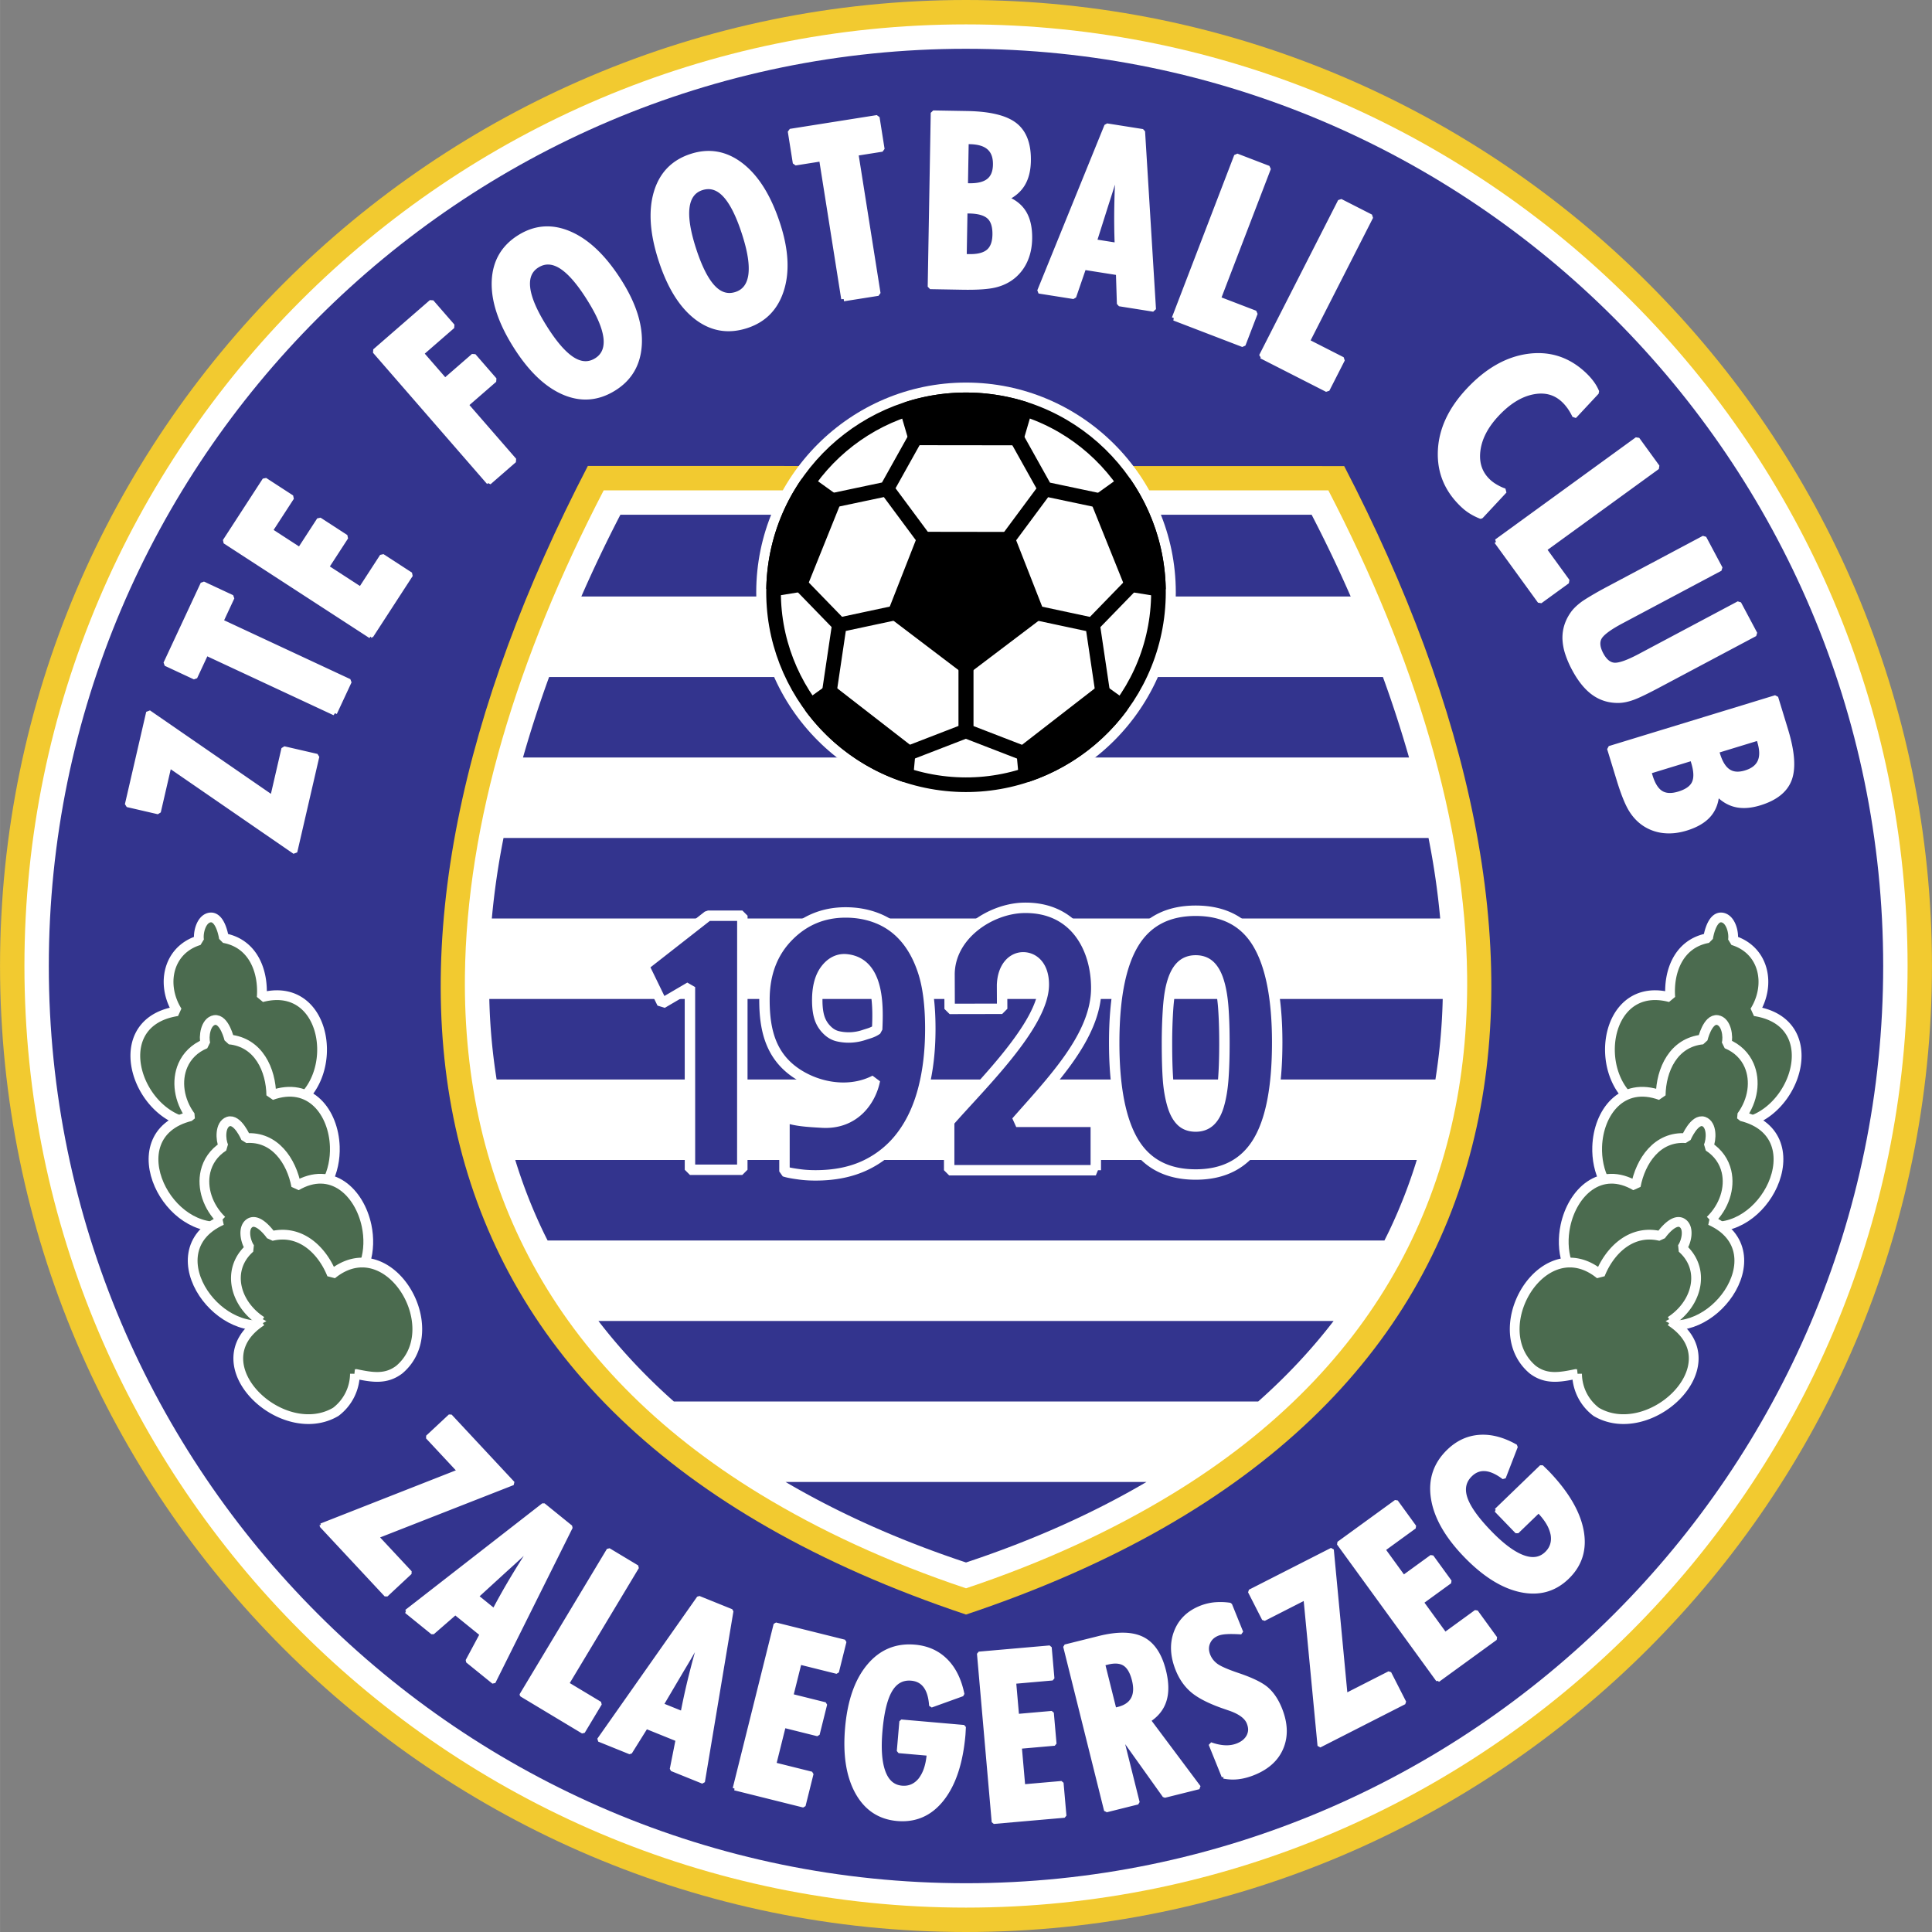
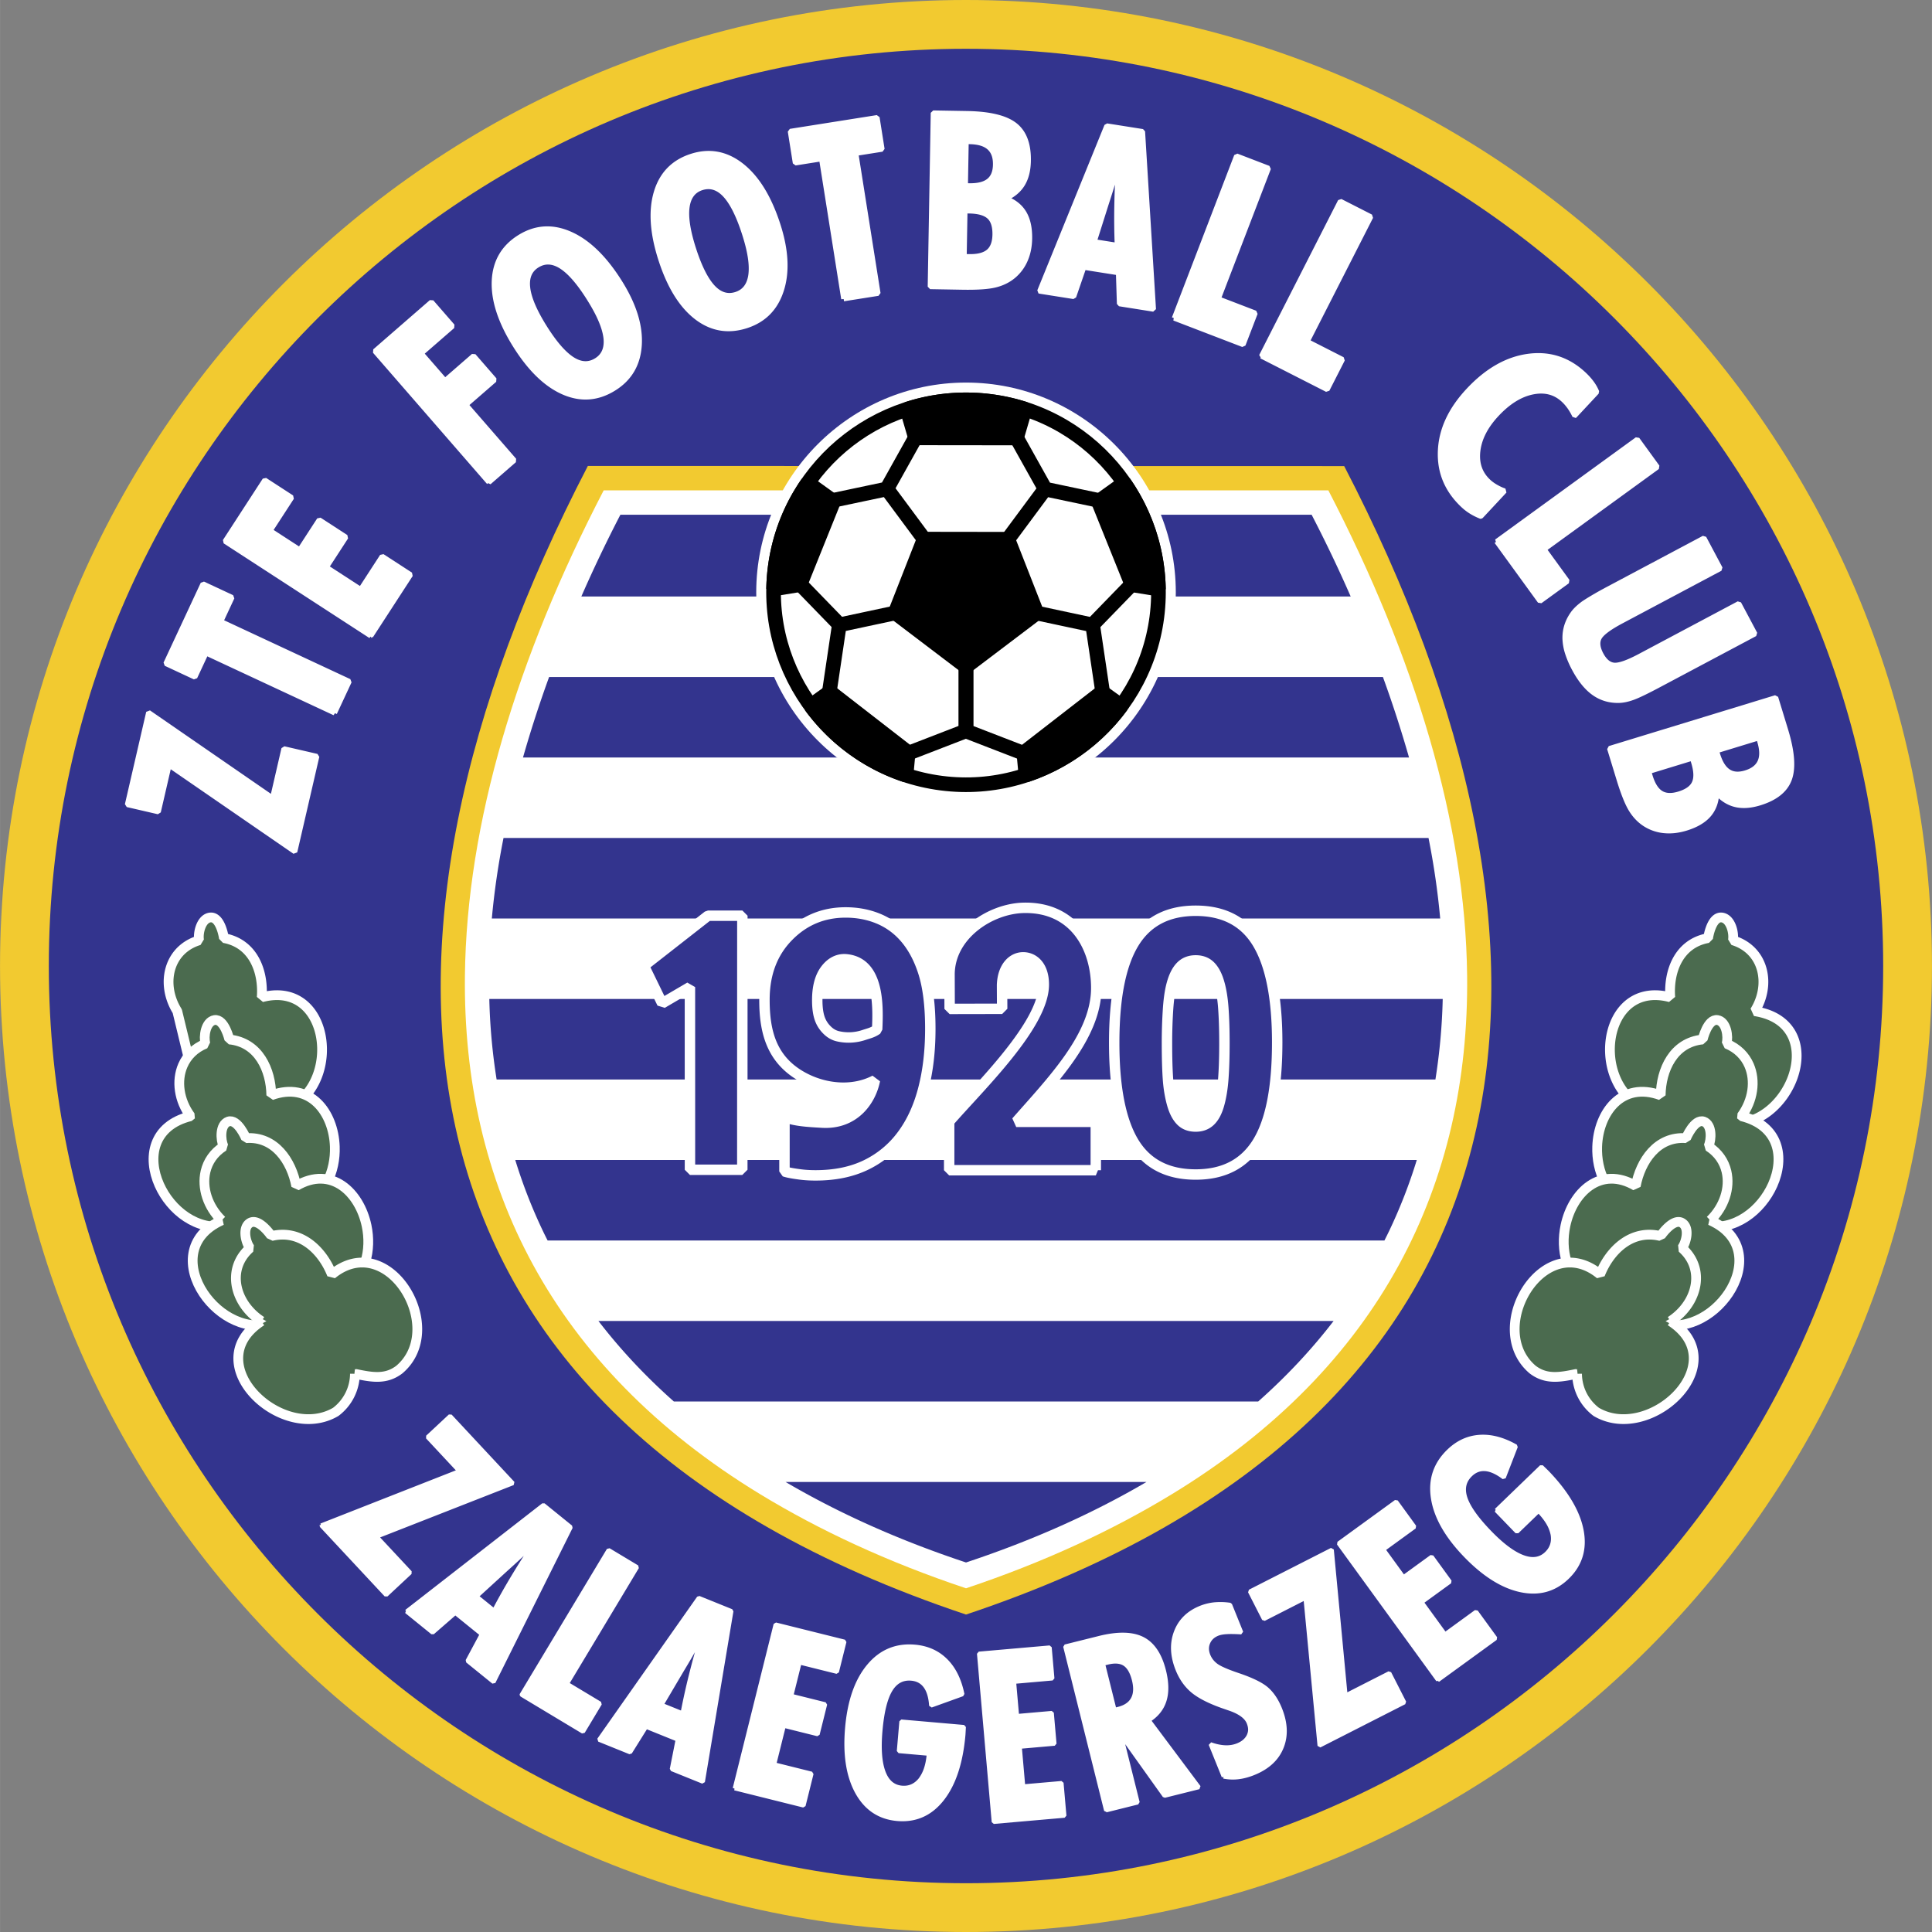
<svg xmlns="http://www.w3.org/2000/svg" width="2500" height="2500" viewBox="0 0 211.286 211.293">
  <rect x="0" y="0" width="211.286" height="211.293" fill="#808080" stroke="none" />
  <path d="M105.643 0c58.187 0 105.643 47.458 105.643 105.646s-47.457 105.647-105.643 105.647S0 163.835 0 105.646C0 47.458 47.457 0 105.643 0z" fill="#f2ca30" />
-   <path d="M105.643 2.667c56.717 0 102.976 46.26 102.976 102.979s-46.259 102.98-102.976 102.98c-56.716 0-102.975-46.261-102.975-102.98S48.926 2.667 105.643 2.667z" fill="#fff" />
  <path d="M105.643 5.336c55.248 0 100.308 45.062 100.308 100.311 0 55.25-45.06 100.312-100.308 100.312S5.335 160.896 5.335 105.646c0-55.249 45.06-100.31 100.308-100.31z" fill="#33348e" />
  <path d="M105.645 176.575c65.128-21.759 68.679-72.938 41.358-125.602l-82.716-.016c-27.32 52.665-23.77 103.859 41.358 125.618z" fill="#f2ca30" />
  <path d="M105.645 173.703c-8.593-2.871-16.064-6.367-22.49-10.276-22.949-13.963-32.56-34.05-32.313-56.713.181-16.68 5.703-34.822 15.178-53.087h79.251c9.475 18.265 14.997 36.407 15.178 53.087.246 22.663-9.365 42.75-32.314 56.713-6.426 3.908-13.897 7.405-22.49 10.276z" fill="#fff" />
  <path d="M105.645 170.88c7.322-2.427 13.91-5.385 19.735-8.804H85.911c5.824 3.419 12.412 6.377 19.734 8.804zm31.955-17.607c3.11-2.758 5.86-5.699 8.245-8.804h-80.4c2.385 3.104 5.136 6.045 8.246 8.804H137.6zm13.804-17.608c.177-.348.351-.696.519-1.047a56.518 56.518 0 0 0 3.02-7.756H56.347a56.518 56.518 0 0 0 3.02 7.756c.168.351.342.7.519 1.047h91.518zm5.577-17.607c.466-2.935.732-5.89.798-8.803H53.51c.066 2.913.333 5.868.799 8.803h102.672zm.523-17.607a83.631 83.631 0 0 0-1.278-8.804H55.063a84.158 84.158 0 0 0-1.278 8.804h103.719zm-3.409-17.607a131.288 131.288 0 0 0-2.855-8.803H60.049a131.474 131.474 0 0 0-2.855 8.803h96.901zm-6.38-17.607a150.667 150.667 0 0 0-4.272-8.943H67.846a150.966 150.966 0 0 0-4.272 8.943h84.141z" fill="#33348e" />
  <path d="M105.645 41.84c12.636 0 22.943 10.306 22.943 22.942s-10.307 22.943-22.943 22.943-22.943-10.307-22.943-22.943S93.008 41.84 105.645 41.84z" fill="#fff" />
  <path d="M102.934 85.647c11.495 1.493 22.088-6.665 23.582-18.16 1.492-11.495-6.665-22.088-18.161-23.581-11.495-1.493-22.088 6.665-23.582 18.16-1.492 11.495 6.665 22.089 18.161 23.581z" fill="#fff" stroke="#000" stroke-width="1.601" stroke-miterlimit="1" />
  <path d="M101.381 59.388l-4.354-5.872 4.354 5.872zm-10.79-4.562l6.385-1.348 3.536-6.333-3.536 6.333-6.385 1.348zm.101 20.889l1.091-7.341-1.091 7.341zm8.287 6.795l6.663-2.577-6.663 2.577zm6.663-2.515v-7.087 7.087zm-7.468-13.022l-6.352 1.357-4.522-4.656 4.521 4.656 6.353-1.357z" fill="#fff" stroke="#000" stroke-width="1.601" stroke-miterlimit="1" />
  <path d="M119.84 127.981h-16.037v-5.317c3.353-3.853 10.3-10.523 10.349-14.935.023-2.094-1.111-3.032-2.265-3.029-1.154.003-2.237 1.033-2.301 3.042l.012 2.585-5.744.011-.013-3.725c-.015-4.316 4.436-7.267 8.15-7.328 5.585-.092 7.91 4.456 7.899 8.793-.015 5.238-4.808 10.116-8.753 14.611h8.702v5.292h.001zm13.463-7.114c.234-.805.394-1.75.477-2.836.083-1.088.126-2.395.126-3.924 0-1.511-.043-2.822-.126-3.936-.083-1.109-.248-2.055-.487-2.829-.235-.762-.556-1.34-.961-1.728-.405-.386-.932-.579-1.568-.579-.631 0-1.154.192-1.567.579-.414.388-.738.974-.98 1.758-.228.736-.385 1.693-.468 2.875a55.076 55.076 0 0 0-.127 3.885c0 1.552.036 2.845.11 3.89.075 1.042.236 1.974.475 2.799.225.773.535 1.365.941 1.773.408.408.946.61 1.617.61.632 0 1.157-.192 1.573-.579.415-.387.736-.973.965-1.758zm6.374-6.857c0 4.974-.72 8.624-2.17 10.953-1.447 2.325-3.695 3.487-6.743 3.487-3.092 0-5.353-1.176-6.778-3.535-1.423-2.357-2.135-5.984-2.135-10.871 0-4.926.719-8.562 2.162-10.915 1.441-2.35 3.695-3.525 6.751-3.525 3.093 0 5.354 1.195 6.779 3.583 1.423 2.385 2.134 5.997 2.134 10.823zm-58.499 13.92h-5.724l-.003-19.979-3.035 1.778-1.996-4.1 7.009-5.482h3.755l-.006 27.783zm20.562-15.415c0 2.415-.255 4.607-.767 6.576-.51 1.969-1.284 3.646-2.312 5.031a10.628 10.628 0 0 1-3.924 3.271c-1.571.768-3.418 1.151-5.541 1.151-.595 0-1.16-.031-1.687-.1-.524-.069-1.304-.181-1.718-.328v-5.889h.171c1.15.403 2.566.467 3.926.548 3.521.212 5.348-2.374 5.794-4.629-2.388 1.24-5.279.956-7.538-.164-3.829-1.898-4.543-5.212-4.543-8.644 0-2.824.861-5.12 2.581-6.89 1.723-1.772 3.818-2.658 6.297-2.658 1.238 0 2.387.21 3.439.623a7.628 7.628 0 0 1 2.771 1.864c.979 1.03 1.727 2.354 2.255 3.965.533 1.617.796 3.71.796 6.273zm-9.156-7.597c-.985-.102-1.774.39-2.348 1.172-.574.785-.861 1.885-.861 3.305 0 .825.094 1.5.28 2.021.186.521.496.98.938 1.371.307.271.65.45 1.022.54a5.26 5.26 0 0 0 2.867-.136c.551-.184.964-.261 1.445-.608.059-1.362.14-3.499-.445-5.173-.454-1.304-1.314-2.328-2.898-2.492z" fill="#33348e" stroke="#fff" stroke-width="1.14" stroke-miterlimit="1" />
  <path d="M109.903 59.4l4.354-5.872-4.354 5.872zm10.789-4.561l-6.385-1.348-3.537-6.332 3.537 6.332 6.385 1.348zm-.101 20.888l-1.09-7.34 1.09 7.34zm-8.287 6.795l-6.662-2.576 6.662 2.576zm-6.662-2.514V72.92v7.088zm7.467-13.023l6.353 1.357 4.521-4.656-4.521 4.656-6.353-1.357z" fill="#33348e" stroke="#000" stroke-width="1.601" stroke-miterlimit="1" />
  <path d="M105.642 72.901l-7.744-5.879 3.161-8.062 9.165.013 3.161 8.062-7.743 5.866zm6.553 11.869a21.226 21.226 0 0 0 10.43-7.578l-2.103-1.509-8.555 6.635.228 2.452zm14.492-20.347a20.987 20.987 0 0 0-3.741-11.597l-2.821 2.023 3.666 9.104 2.896.47zm-14.594-19.679a21.05 21.05 0 0 0-3.738-.838 20.896 20.896 0 0 0-9.159.845l.919 3.136 11.053.013.925-3.156zm-23.754 8.071a20.893 20.893 0 0 0-3.737 11.594l2.89-.468 3.665-9.104-2.818-2.022zm.322 24.361a21.057 21.057 0 0 0 10.426 7.598l.229-2.469-8.555-6.635-2.1 1.506z" stroke="#000" stroke-width="1.601" stroke-miterlimit="1" />
  <path d="M32.245 93.155l-13.748-9.468-1.178 5.102-3.402-.786 2.33-10.092 13.551 9.347 1.242-5.38 3.617.835-2.412 10.442zm4.343-15.177l-14.047-6.55-1.228 2.632-3.188-1.487 4.069-8.726 3.188 1.487-1.228 2.632 14.047 6.551-1.613 3.461zm3.962-8.419L24.602 59.201l4.356-6.709 2.951 1.916-2.356 3.627 3.222 2.092 2.136-3.289 2.928 1.902-2.136 3.289 3.737 2.426 2.355-3.627 3.113 2.021-4.358 6.71zm12.919-16.8L40.993 38.406l6.193-5.384 2.309 2.655-3.42 2.973 2.588 2.977 3.126-2.717 2.299 2.645-3.126 2.717 5.281 6.075-2.774 2.412zm11.756-13.351c.809-.505 1.157-1.32 1.037-2.444-.066-.564-.244-1.196-.541-1.896-.292-.702-.717-1.494-1.27-2.379-1.099-1.759-2.12-2.939-3.057-3.54-.938-.602-1.824-.642-2.656-.122-.809.505-1.149 1.319-1.021 2.443.127 1.124.734 2.553 1.819 4.29 1.09 1.745 2.104 2.92 3.039 3.523.935.603 1.818.645 2.65.125zm2.579-8.509c1.538 2.46 2.244 4.736 2.117 6.829-.127 2.088-1.051 3.673-2.777 4.75-1.775 1.11-3.616 1.249-5.521.419-1.909-.833-3.67-2.543-5.291-5.136-1.615-2.585-2.377-4.924-2.292-7.022.089-2.097 1.013-3.696 2.772-4.795 1.762-1.102 3.618-1.215 5.572-.34 1.952.872 3.759 2.637 5.42 5.295zm12.705 1.287c.908-.295 1.442-1.001 1.597-2.121.073-.564.053-1.22-.065-1.971-.114-.751-.335-1.623-.657-2.616-.641-1.973-1.345-3.364-2.11-4.174-.765-.811-1.615-1.063-2.548-.761-.907.295-1.434 1.003-1.582 2.124-.147 1.121.095 2.655.727 4.603.636 1.957 1.335 3.342 2.097 4.154.762.81 1.609 1.064 2.541.762zm4.562-7.632c.896 2.759 1.031 5.138.401 7.138-.628 1.996-1.909 3.31-3.843 3.938-1.991.647-3.811.337-5.459-.929-1.65-1.27-2.945-3.356-3.89-6.264-.942-2.899-1.115-5.353-.525-7.368.594-2.013 1.877-3.341 3.85-3.982 1.976-.642 3.804-.303 5.489 1.018 1.681 1.318 3.008 3.467 3.977 6.449zm7.19 8.132l-2.425-15.309-2.868.455-.551-3.475 9.509-1.506.55 3.475-2.869.455 2.425 15.309-3.771.596zM105.589 20.3l.403.007c.964.017 1.678-.161 2.144-.537.467-.372.707-.958.721-1.758.015-.824-.208-1.444-.67-1.859-.46-.418-1.173-.634-2.137-.651l-.377-.006-.084 4.804zm-.135 7.734l.26.018.273.005c.964.017 1.667-.164 2.118-.546.45-.383.681-.999.696-1.846.016-.91-.193-1.564-.629-1.962-.437-.397-1.16-.604-2.174-.621l-.457-.008-.087 4.96zm-3.733 3.324l.332-19.014 3.697.064c2.467.043 4.211.464 5.234 1.259 1.023.795 1.521 2.104 1.489 3.925-.018 1.026-.229 1.87-.631 2.536-.401.667-1.018 1.193-1.852 1.576.908.339 1.576.868 2.007 1.586.431.722.634 1.658.615 2.812-.015.86-.172 1.635-.471 2.323a4.72 4.72 0 0 1-1.281 1.745c-.554.471-1.222.806-1.998 1-.774.196-1.983.279-3.623.25l-3.518-.062zm17.956-4.931l2.497.395a75.478 75.478 0 0 1-.046-4.251c.025-1.458.087-2.994.185-4.613-.197.688-.402 1.382-.613 2.077-.212.696-.434 1.4-.668 2.109l-1.355 4.283zm-5.988 5.422l7.349-18.09 3.923.621 1.194 19.444-3.744-.594-.108-3.393-3.771-.597-1.102 3.201-3.741-.592zm14.725 2.954l6.815-17.754 3.502 1.344-5.485 14.29 4.039 1.55-1.331 3.465-7.54-2.895zm9.532 4.145l8.634-16.945 3.342 1.703-6.949 13.638 3.854 1.964-1.685 3.307-7.196-3.667zm24.006 17.529a6.538 6.538 0 0 1-1.018-.502 5.616 5.616 0 0 1-.904-.684c-1.773-1.653-2.612-3.639-2.516-5.961.091-2.323 1.113-4.529 3.063-6.619 2.031-2.178 4.207-3.427 6.532-3.748 2.322-.32 4.358.333 6.104 1.962.324.302.606.615.849.942.243.326.431.662.573 1.008l-2.425 2.6a6.48 6.48 0 0 0-.558-.966 8.073 8.073 0 0 0-.311-.396 4.657 4.657 0 0 0-.353-.365c-.922-.86-2.055-1.146-3.404-.868-1.348.281-2.647 1.093-3.902 2.439-1.203 1.29-1.886 2.619-2.05 3.983-.163 1.368.222 2.486 1.153 3.355.229.214.5.412.818.594.318.183.635.327.95.435l-2.601 2.791zm1.718 2.744l15.385-11.178 2.205 3.035-12.383 8.997 2.542 3.5-3.003 2.181-4.746-6.535zm28.266 10.107l-10.547 5.607c-1.301.692-2.235 1.144-2.799 1.349-.566.207-1.078.316-1.544.327-1.022.022-1.931-.25-2.729-.815-.794-.563-1.516-1.452-2.161-2.665a10.342 10.342 0 0 1-.739-1.723 5.773 5.773 0 0 1-.277-1.571c-.017-.977.27-1.881.86-2.716.25-.359.632-.729 1.149-1.113.229-.16.579-.38 1.055-.664a38.655 38.655 0 0 1 1.607-.9l.495-.263 10.051-5.345 1.78 3.348-10.811 5.749c-1.364.725-2.17 1.332-2.424 1.821-.252.485-.185 1.092.197 1.814.382.718.849 1.112 1.397 1.171.551.062 1.505-.267 2.859-.987l10.811-5.749 1.77 3.325zm-4.206 12.784l.119.386c.281.921.671 1.545 1.172 1.873.499.329 1.129.376 1.895.142.787-.241 1.309-.644 1.561-1.213.255-.565.24-1.311-.041-2.232l-.11-.36-4.596 1.404zm-7.398 2.262l.064.253.08.261c.282.922.672 1.535 1.174 1.845.503.31 1.16.339 1.971.091.87-.266 1.428-.667 1.671-1.205s.216-1.29-.081-2.259l-.133-.437-4.746 1.451zm-4.314-2.523l18.187-5.561 1.081 3.537c.721 2.359.86 4.148.421 5.367-.44 1.219-1.532 2.097-3.273 2.629-.982.3-1.85.36-2.608.184s-1.449-.6-2.071-1.274c-.042.968-.338 1.767-.888 2.398-.553.633-1.382 1.116-2.485 1.454-.823.251-1.607.341-2.355.27a4.704 4.704 0 0 1-2.055-.679c-.62-.383-1.144-.913-1.568-1.592-.426-.676-.878-1.8-1.357-3.369l-1.029-3.364z" fill="#fff" stroke="#fff" stroke-width=".533" stroke-miterlimit="1" />
  <path d="M35.115 166.823l15.105-5.935-3.471-3.722 2.482-2.315 6.868 7.364-14.901 5.841 3.662 3.926-2.639 2.461-7.106-7.62zm17.007 7.763l1.91 1.547a73.975 73.975 0 0 1 2.028-3.602 104.67 104.67 0 0 1 2.397-3.794 99.824 99.824 0 0 1-3.113 2.902l-3.222 2.947zm-7.677 1.656l14.981-11.659 3 2.43-8.446 16.952-2.864-2.319 1.559-2.91-2.885-2.336-2.484 2.161-2.861-2.319zm12.586 9.112l9.523-15.848 3.126 1.879-7.665 12.755 3.604 2.165-1.858 3.094-6.73-4.045zm15.325 1.092l2.278.921c.25-1.319.545-2.665.886-4.038.343-1.375.736-2.817 1.183-4.33-.337.609-.682 1.221-1.034 1.833a93.02 93.02 0 0 1-1.095 1.852l-2.218 3.762zm-6.857 3.826l10.917-15.529 3.58 1.446-3.121 18.68-3.417-1.38.641-3.238-3.442-1.391-1.744 2.792-3.414-1.38zm14.841 5.318l4.473-17.939 7.546 1.881-.827 3.318-4.08-1.017-.904 3.625 3.699.922-.821 3.293-3.699-.922-1.048 4.203 4.08 1.017-.873 3.501-7.546-1.882zm18.228-7.325l6.851.599-.024.431-.024.417c-.269 3.068-1.046 5.418-2.328 7.047s-2.921 2.357-4.914 2.183c-1.951-.171-3.417-1.148-4.403-2.933-.983-1.785-1.347-4.134-1.092-7.044.256-2.933 1.046-5.194 2.373-6.776 1.323-1.583 3.005-2.286 5.04-2.108 1.363.12 2.494.626 3.389 1.518.898.892 1.506 2.126 1.824 3.703l-3.437 1.239c-.062-.931-.273-1.638-.634-2.125-.361-.491-.868-.763-1.523-.82-.975-.086-1.737.329-2.282 1.242-.546.916-.91 2.397-1.089 4.451-.17 1.941-.061 3.441.332 4.5.389 1.06 1.055 1.632 1.998 1.714.797.07 1.464-.214 1.995-.853a4.07 4.07 0 0 0 .625-1.186c.158-.468.265-1.018.321-1.658l-3.278-.287.28-3.254zm10.098 10.997l-1.611-18.419 7.748-.678.298 3.407-4.189.367.325 3.721 3.798-.333.296 3.382-3.798.333.377 4.315 4.189-.367.315 3.594-7.748.678zm13.223-12.288l.198-.036.211-.053c.768-.191 1.299-.554 1.586-1.087.289-.529.328-1.218.118-2.061-.216-.865-.551-1.446-1.01-1.746-.458-.296-1.088-.347-1.885-.148l-.283.07-.186.046 1.251 5.015zM120.956 198l-4.473-17.941 3.725-.929c2.039-.508 3.62-.475 4.748.096 1.125.571 1.908 1.74 2.347 3.501.318 1.277.337 2.358.058 3.247-.276.889-.852 1.609-1.722 2.167l5.479 7.325-3.769.94-4.775-6.692 1.851 7.421-3.469.865zm12.867-3.694l-1.437-3.557c.576.205 1.11.317 1.604.335.495.021.953-.056 1.377-.227.562-.228.953-.564 1.177-1.007.108-.226.165-.458.166-.69 0-.23-.053-.485-.164-.759-.262-.65-.999-1.174-2.203-1.568l-.764-.265c-1.429-.518-2.489-1.071-3.187-1.664-.694-.593-1.23-1.359-1.611-2.3-.598-1.479-.663-2.843-.197-4.091.465-1.248 1.371-2.146 2.717-2.689a5.613 5.613 0 0 1 1.49-.371 7.283 7.283 0 0 1 1.74.048l1.224 3.03c-.708-.042-1.258-.051-1.648-.022-.39.023-.707.085-.95.184-.493.198-.833.518-1.019.957-.187.438-.18.905.021 1.401.174.429.455.788.845 1.078.389.288 1.167.63 2.327 1.025 1.55.521 2.621 1.043 3.212 1.562.593.523 1.076 1.244 1.449 2.166.63 1.561.688 2.967.173 4.228-.515 1.261-1.535 2.197-3.053 2.811a7.163 7.163 0 0 1-.847.286c-.273.076-.556.13-.842.166a5.047 5.047 0 0 1-1.6-.067zm10.478-3.387l-1.542-16.157-4.535 2.311-1.541-3.024 8.972-4.571 1.507 15.934 4.783-2.438 1.639 3.215-9.283 4.73zm12.961-7.169l-10.868-14.958 6.292-4.572 2.01 2.768-3.401 2.471 2.195 3.021 3.084-2.241 1.996 2.746-3.085 2.241 2.546 3.504 3.401-2.472 2.122 2.919-6.292 4.573zm6.368-18.57l4.947-4.777.309.301.3.292c2.139 2.216 3.402 4.345 3.791 6.381.388 2.036-.137 3.751-1.576 5.14-1.408 1.36-3.108 1.826-5.103 1.399-1.991-.429-4.002-1.696-6.032-3.797-2.044-2.117-3.233-4.197-3.557-6.237-.327-2.037.247-3.767 1.716-5.186.984-.951 2.107-1.472 3.368-1.562 1.263-.093 2.593.259 3.991 1.053l-1.32 3.407c-.742-.563-1.416-.868-2.02-.916-.606-.05-1.145.154-1.618.612-.705.68-.891 1.527-.56 2.537.333 1.012 1.212 2.259 2.645 3.742 1.353 1.401 2.557 2.303 3.614 2.703 1.054.401 1.923.274 2.604-.383.576-.556.799-1.245.664-2.065a4.042 4.042 0 0 0-.485-1.249c-.25-.427-.595-.868-1.041-1.33l-2.367 2.286-2.27-2.351z" fill="#fff" stroke="#fff" stroke-width=".427" stroke-miterlimit="1" />
-   <path d="M19.384 110.591c-1.14-1.825-1.254-3.992-.347-5.615.544-.973 1.456-1.75 2.734-2.14-.148-.807.233-2.417 1.255-2.5 1.126-.066 1.458 2.253 1.459 2.259 1.628.295 2.715 1.224 3.368 2.423s.873 2.67.767 4.05c4.518-1.199 6.791 2.484 6.587 6.182-.149 2.698-1.619 5.404-4.498 6.227-1.848.427-3.095-.441-4.608-1.545a5.56 5.56 0 0 1-3.748 2.928c-3.344.367-6.121-2.194-7.14-5.08-1.083-3.072-.173-6.515 4.171-7.189z" fill="#4b6b4f" stroke="#fff" stroke-width="1.067" stroke-miterlimit="1" />
+   <path d="M19.384 110.591c-1.14-1.825-1.254-3.992-.347-5.615.544-.973 1.456-1.75 2.734-2.14-.148-.807.233-2.417 1.255-2.5 1.126-.066 1.458 2.253 1.459 2.259 1.628.295 2.715 1.224 3.368 2.423s.873 2.67.767 4.05c4.518-1.199 6.791 2.484 6.587 6.182-.149 2.698-1.619 5.404-4.498 6.227-1.848.427-3.095-.441-4.608-1.545a5.56 5.56 0 0 1-3.748 2.928z" fill="#4b6b4f" stroke="#fff" stroke-width="1.067" stroke-miterlimit="1" />
  <path d="M20.832 122.075c-1.268-1.723-1.572-3.873-.835-5.565.441-1.015 1.259-1.865 2.465-2.36-.216-.791.013-2.427.997-2.594 1.088-.161 1.617 2.122 1.618 2.127 1.608.158 2.746.992 3.486 2.133.741 1.141 1.085 2.587 1.104 3.971 4.282-1.571 6.817 1.909 6.946 5.608.094 2.7-1.092 5.519-3.816 6.578-1.757.581-3.045-.181-4.612-1.154-.577 1.49-1.757 2.694-3.38 3.23-3.215.645-6.14-1.675-7.386-4.465-1.325-2.97-.746-6.475 3.413-7.509z" fill="#4b6b4f" stroke="#fff" stroke-width="1.067" stroke-miterlimit="1" />
  <path d="M24.246 133.464c-1.526-1.48-2.193-3.545-1.774-5.337.251-1.076.893-2.052 1.975-2.745-.346-.742-.41-2.393.514-2.725 1.024-.344 1.932 1.814 1.934 1.819 1.583-.119 2.828.509 3.742 1.506.915.998 1.499 2.364 1.758 3.722 3.868-2.277 6.924.718 7.692 4.339.56 2.643-.098 5.621-2.548 7.127-1.599.873-2.978.342-4.663-.35-.299 1.566-1.232 2.953-2.708 3.758-2.997 1.183-6.229-.602-7.918-3.138-1.798-2.697-1.847-6.248 1.996-7.976z" fill="#4b6b4f" stroke="#fff" stroke-width="1.067" stroke-miterlimit="1" />
  <path d="M28.599 144.489c-1.839-1.195-2.901-3.113-2.796-4.95.062-1.102.545-2.176 1.531-3.045-.491-.671-.857-2.285.032-2.772.991-.516 2.317 1.452 2.32 1.458 1.605-.391 3.001.013 4.124.835 1.122.824 1.971 2.069 2.485 3.363 3.563-2.912 7.251-.492 8.7 2.942 1.058 2.506.923 5.552-1.322 7.461-1.485 1.134-3 .851-4.859.461a5.278 5.278 0 0 1-2.101 4.169c-2.867 1.684-6.516.484-8.715-1.722-2.34-2.346-3.037-5.834.601-8.2zM191.902 110.591c1.139-1.825 1.253-3.992.347-5.615-.544-.973-1.456-1.75-2.734-2.14.148-.807-.233-2.417-1.254-2.5-1.126-.066-1.458 2.253-1.459 2.259-1.628.295-2.715 1.224-3.369 2.423-.653 1.199-.873 2.67-.767 4.05-4.517-1.199-6.791 2.484-6.587 6.182.149 2.698 1.619 5.404 4.498 6.227 1.849.427 3.096-.441 4.608-1.545a5.557 5.557 0 0 0 3.749 2.928c3.343.367 6.121-2.194 7.139-5.08 1.083-3.072.173-6.515-4.171-7.189z" fill="#4b6b4f" stroke="#fff" stroke-width="1.067" stroke-miterlimit="1" />
  <path d="M190.453 122.075c1.269-1.723 1.572-3.873.835-5.565-.441-1.015-1.258-1.865-2.465-2.36.216-.791-.012-2.427-.997-2.594-1.088-.161-1.616 2.122-1.617 2.127-1.608.158-2.746.992-3.487 2.133-.741 1.141-1.085 2.587-1.104 3.971-4.281-1.571-6.816 1.909-6.946 5.608-.095 2.7 1.092 5.519 3.816 6.578 1.756.581 3.045-.181 4.612-1.154.577 1.49 1.757 2.694 3.38 3.23 3.215.645 6.14-1.675 7.385-4.465 1.326-2.97.748-6.475-3.412-7.509z" fill="#4b6b4f" stroke="#fff" stroke-width="1.067" stroke-miterlimit="1" />
  <path d="M187.04 133.464c1.526-1.48 2.192-3.545 1.774-5.337-.251-1.076-.894-2.052-1.975-2.745.346-.742.409-2.393-.514-2.725-1.024-.344-1.931 1.814-1.933 1.819-1.583-.119-2.829.509-3.743 1.506-.915.998-1.499 2.364-1.758 3.722-3.868-2.277-6.924.718-7.691 4.339-.56 2.643.098 5.621 2.547 7.127 1.599.873 2.978.342 4.663-.35.299 1.566 1.232 2.953 2.708 3.758 2.998 1.183 6.229-.602 7.918-3.138 1.797-2.697 1.846-6.248-1.996-7.976z" fill="#4b6b4f" stroke="#fff" stroke-width="1.067" stroke-miterlimit="1" />
  <path d="M182.687 144.489c1.839-1.195 2.901-3.113 2.796-4.95-.063-1.102-.545-2.176-1.532-3.045.491-.671.857-2.285-.032-2.772-.991-.516-2.317 1.452-2.32 1.458-1.605-.391-3.001.013-4.123.835-1.122.824-1.972 2.069-2.486 3.363-3.563-2.912-7.251-.492-8.7 2.942-1.058 2.506-.923 5.552 1.322 7.461 1.485 1.134 3 .851 4.859.461a5.275 5.275 0 0 0 2.101 4.169c2.867 1.684 6.517.484 8.715-1.722 2.34-2.346 3.038-5.834-.6-8.2z" fill="#4b6b4f" stroke="#fff" stroke-width="1.067" stroke-miterlimit="1" />
</svg>